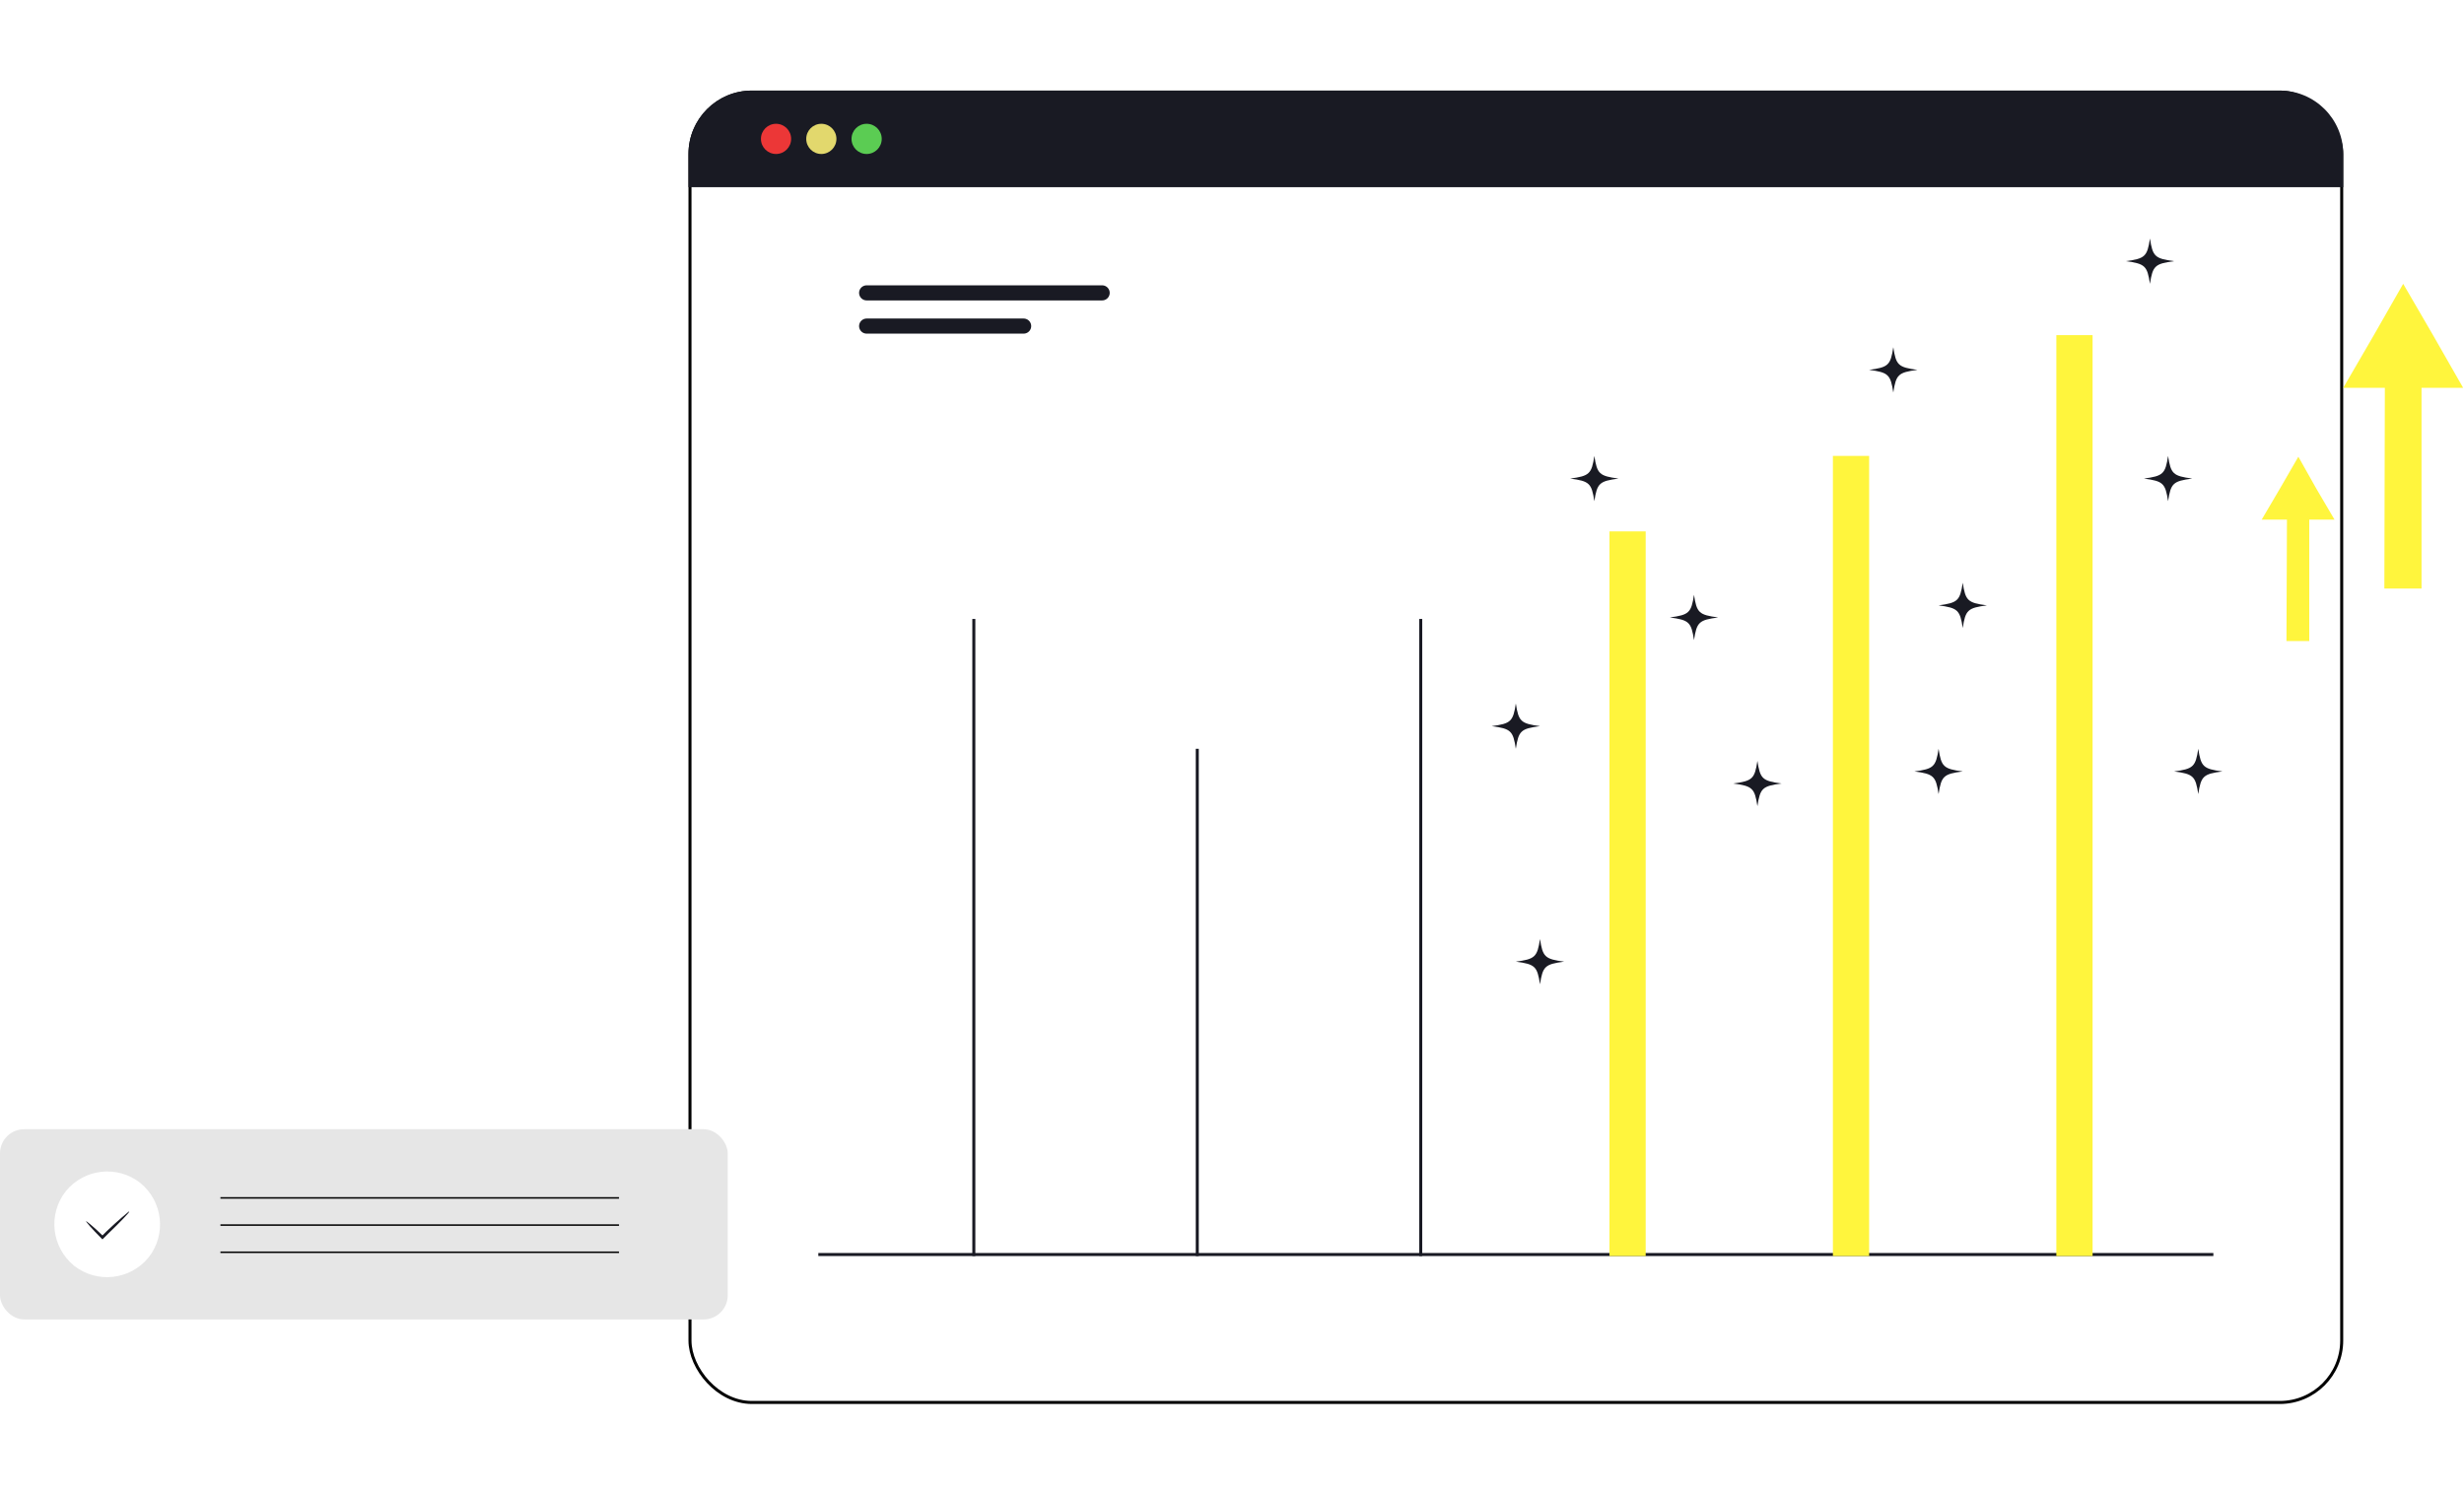
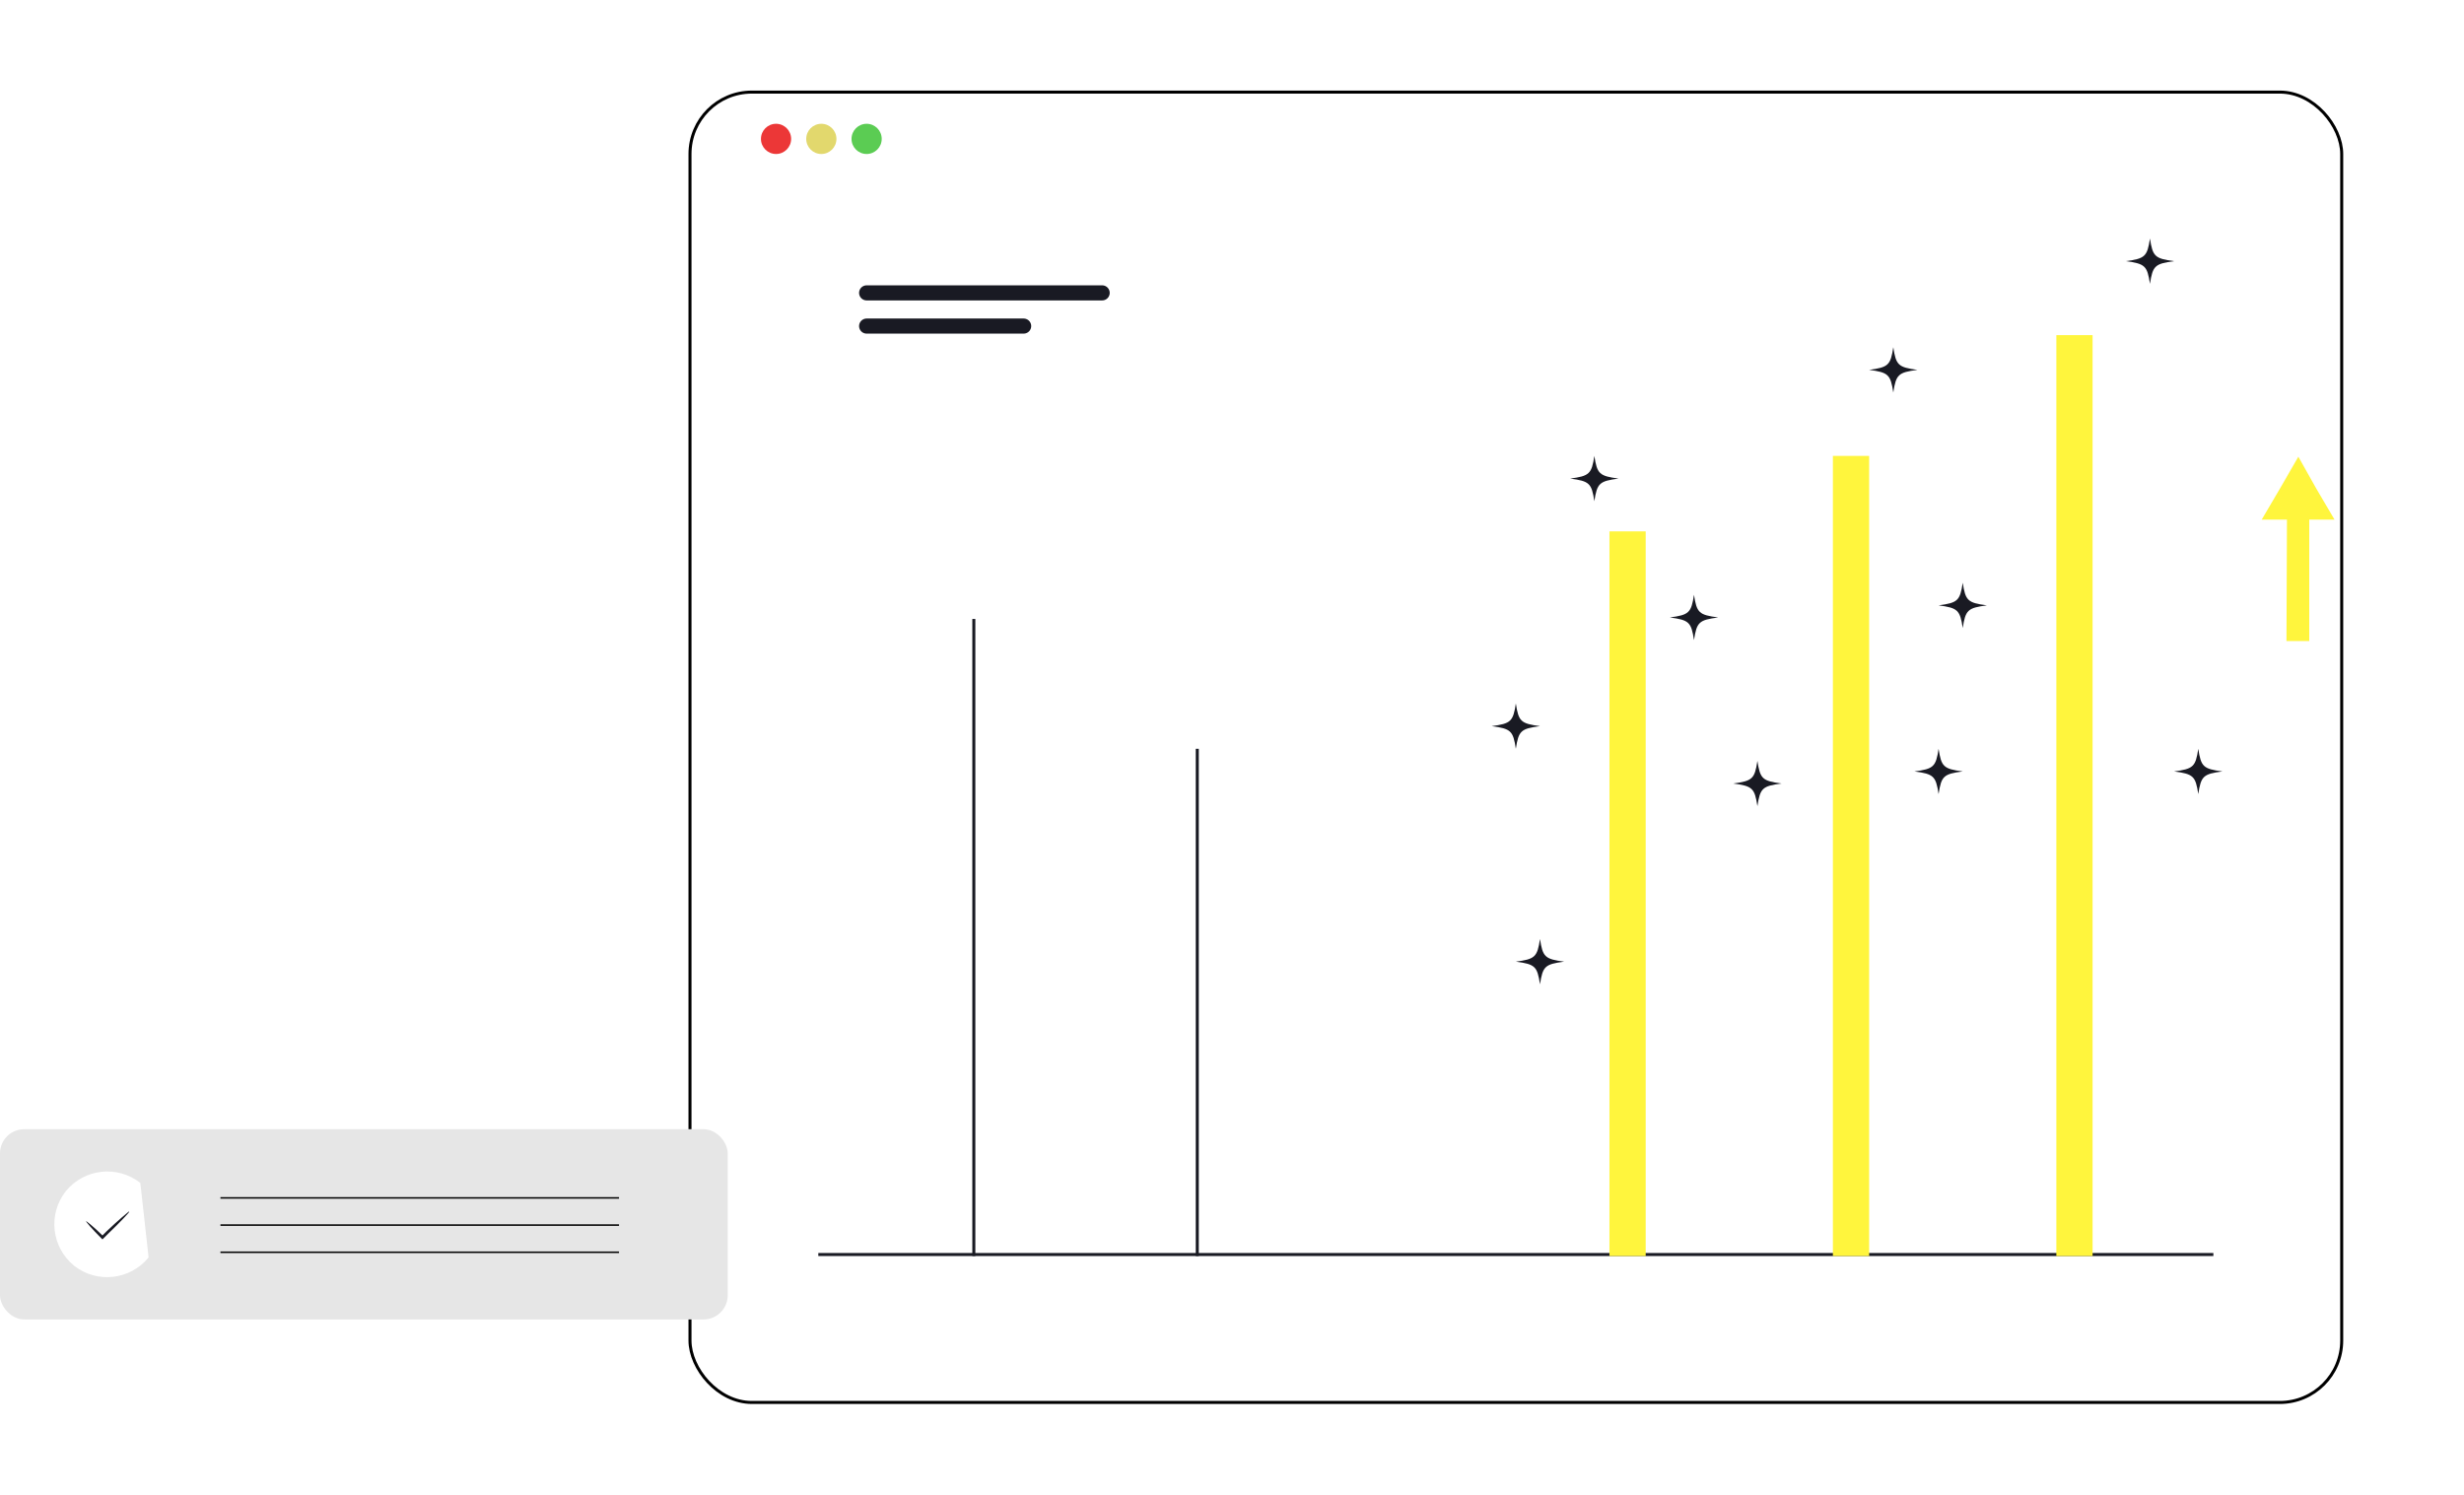
<svg xmlns="http://www.w3.org/2000/svg" width="816" height="495" viewBox="0 0 816 495" fill="none">
  <g filter="url(#filter0_d_72_302)">
    <rect x="228" y="30" width="548" height="435" rx="21" fill="white" />
    <rect x="228.5" y="30.5" width="547" height="434" rx="20.5" stroke="black" />
  </g>
  <path d="M569 204.5C562.66 205.349 561.906 206.028 561 212C560.094 206.057 559.37 205.349 553 204.5C559.34 203.651 560.094 202.972 561 197C561.906 202.943 562.63 203.651 569 204.5Z" fill="#191A23" />
  <path d="M510 240.5C503.66 241.349 502.906 242.028 502 248C501.094 242.057 500.37 241.349 494 240.5C500.34 239.651 501.094 238.972 502 233C502.906 238.943 503.63 239.651 510 240.5Z" fill="#191A23" />
  <path d="M590 259.5C583.66 260.349 582.906 261.028 582 267C581.094 261.057 580.37 260.349 574 259.5C580.34 258.651 581.094 257.972 582 252C582.906 257.943 583.63 258.651 590 259.5Z" fill="#191A23" />
  <path d="M518 318.5C511.66 319.349 510.906 320.028 510 326C509.094 320.057 508.37 319.349 502 318.5C508.34 317.651 509.094 316.972 510 311C510.906 316.943 511.63 317.651 518 318.5Z" fill="#191A23" />
  <path d="M650 255.5C643.66 256.349 642.906 257.028 642 263C641.094 257.057 640.37 256.349 634 255.5C640.34 254.651 641.094 253.972 642 248C642.906 253.943 643.63 254.651 650 255.5Z" fill="#191A23" />
-   <path d="M726 158.5C719.66 159.349 718.906 160.028 718 166C717.094 160.057 716.37 159.349 710 158.5C716.34 157.651 717.094 156.972 718 151C718.906 156.943 719.63 157.651 726 158.5Z" fill="#191A23" />
  <path d="M720 86.5C713.66 87.349 712.906 88.028 712 94C711.094 88.057 710.37 87.349 704 86.5C710.34 85.651 711.094 84.972 712 79C712.906 84.943 713.63 85.651 720 86.5Z" fill="#191A23" />
  <path d="M736 255.5C729.66 256.349 728.906 257.028 728 263C727.094 257.057 726.37 256.349 720 255.5C726.34 254.651 727.094 253.972 728 248C728.906 253.943 729.63 254.651 736 255.5Z" fill="#191A23" />
  <path d="M658 200.5C651.66 201.349 650.906 202.028 650 208C649.094 202.057 648.37 201.349 642 200.5C648.34 199.651 649.094 198.972 650 193C650.906 198.943 651.63 199.651 658 200.5Z" fill="#191A23" />
  <path d="M635 122.5C628.66 123.349 627.906 124.028 627 130C626.094 124.057 625.37 123.349 619 122.5C625.34 121.651 626.094 120.972 627 115C627.906 120.943 628.63 121.651 635 122.5Z" fill="#191A23" />
  <path d="M536 158.5C529.66 159.349 528.906 160.028 528 166C527.094 160.057 526.37 159.349 520 158.5C526.34 157.651 527.094 156.972 528 151C528.906 156.943 529.63 157.651 536 158.5Z" fill="#191A23" />
-   <path d="M228 51C228 39.402 237.402 30 249 30H755C766.598 30 776 39.402 776 51V62H228V51Z" fill="#191A23" />
  <circle cx="257" cy="46" r="5" fill="#EC3737" />
  <circle cx="272" cy="46" r="5" fill="#E2D86D" />
  <circle cx="287" cy="46" r="5" fill="#5BCC53" />
  <path d="M287 97H365" stroke="#191A23" stroke-width="5" stroke-linecap="round" />
  <path d="M287 108H339" stroke="#191A23" stroke-width="5" stroke-linecap="round" />
  <line x1="271" y1="415.5" x2="733" y2="415.5" stroke="#191A23" />
  <line x1="322.5" y1="416" x2="322.5" y2="205" stroke="#191A23" />
  <line x1="396.5" y1="416" x2="396.5" y2="248" stroke="#191A23" />
-   <line x1="470.5" y1="416" x2="470.5" y2="205" stroke="#191A23" />
  <line x1="539" y1="416" x2="539" y2="176" stroke="#FFF53D" stroke-width="12" />
  <line x1="613" y1="416" x2="613" y2="151" stroke="#FFF53D" stroke-width="12" />
  <line x1="687" y1="416" x2="687" y2="111" stroke="#FFF53D" stroke-width="12" />
-   <path d="M815.722 128.459L805.873 111.229L795.861 94L786.012 111.229L776 128.459H789.788L789.624 194.915H801.934V128.459H815.722Z" fill="#FFF53D" />
  <path d="M773.128 172.106L767.055 161.769L761.146 151.267L755.073 161.769L749 172.106H757.371L757.207 212.308H764.757V172.106H773.128Z" fill="#FFF53D" />
  <rect y="374" width="241" height="63" rx="8" fill="#E6E6E6" />
-   <path d="M49.211 416.468C43.041 424.009 32.072 425.152 24.532 419.211C16.991 413.041 15.848 402.072 21.789 394.532C27.959 386.991 38.928 385.848 46.468 391.789C54.009 397.959 55.152 408.928 49.211 416.468Z" fill="white" />
+   <path d="M49.211 416.468C43.041 424.009 32.072 425.152 24.532 419.211C16.991 413.041 15.848 402.072 21.789 394.532C27.959 386.991 38.928 385.848 46.468 391.789Z" fill="white" />
  <path d="M42.792 401.3C42.956 401.464 39.838 404.746 35.898 408.52C35.406 409.012 34.75 409.669 34.257 410.161L33.929 410.489L33.601 410.161C30.482 407.043 28.348 404.582 28.512 404.418C28.512 404.418 30.811 406.06 33.93 409.178L33.929 409.179C33.929 409.179 34.75 408.356 35.242 407.864C39.181 404.09 42.628 401.3 42.628 401.3H42.792Z" fill="#191A23" />
  <line x1="73" y1="396.75" x2="205" y2="396.75" stroke="black" stroke-width="0.5" />
  <line x1="73" y1="405.75" x2="205" y2="405.75" stroke="black" stroke-width="0.5" />
  <line x1="73" y1="414.75" x2="205" y2="414.75" stroke="black" stroke-width="0.5" />
  <defs>
    <filter id="filter0_d_72_302" x="198" y="0" width="608" height="495" filterUnits="userSpaceOnUse" color-interpolation-filters="sRGB">
      <feFlood flood-opacity="0" result="BackgroundImageFix" />
      <feColorMatrix in="SourceAlpha" type="matrix" values="0 0 0 0 0 0 0 0 0 0 0 0 0 0 0 0 0 0 127 0" result="hardAlpha" />
      <feOffset />
      <feGaussianBlur stdDeviation="15" />
      <feComposite in2="hardAlpha" operator="out" />
      <feColorMatrix type="matrix" values="0 0 0 0 0 0 0 0 0 0 0 0 0 0 0 0 0 0 0.25 0" />
      <feBlend mode="normal" in2="BackgroundImageFix" result="effect1_dropShadow_72_302" />
      <feBlend mode="normal" in="SourceGraphic" in2="effect1_dropShadow_72_302" result="shape" />
    </filter>
  </defs>
</svg>